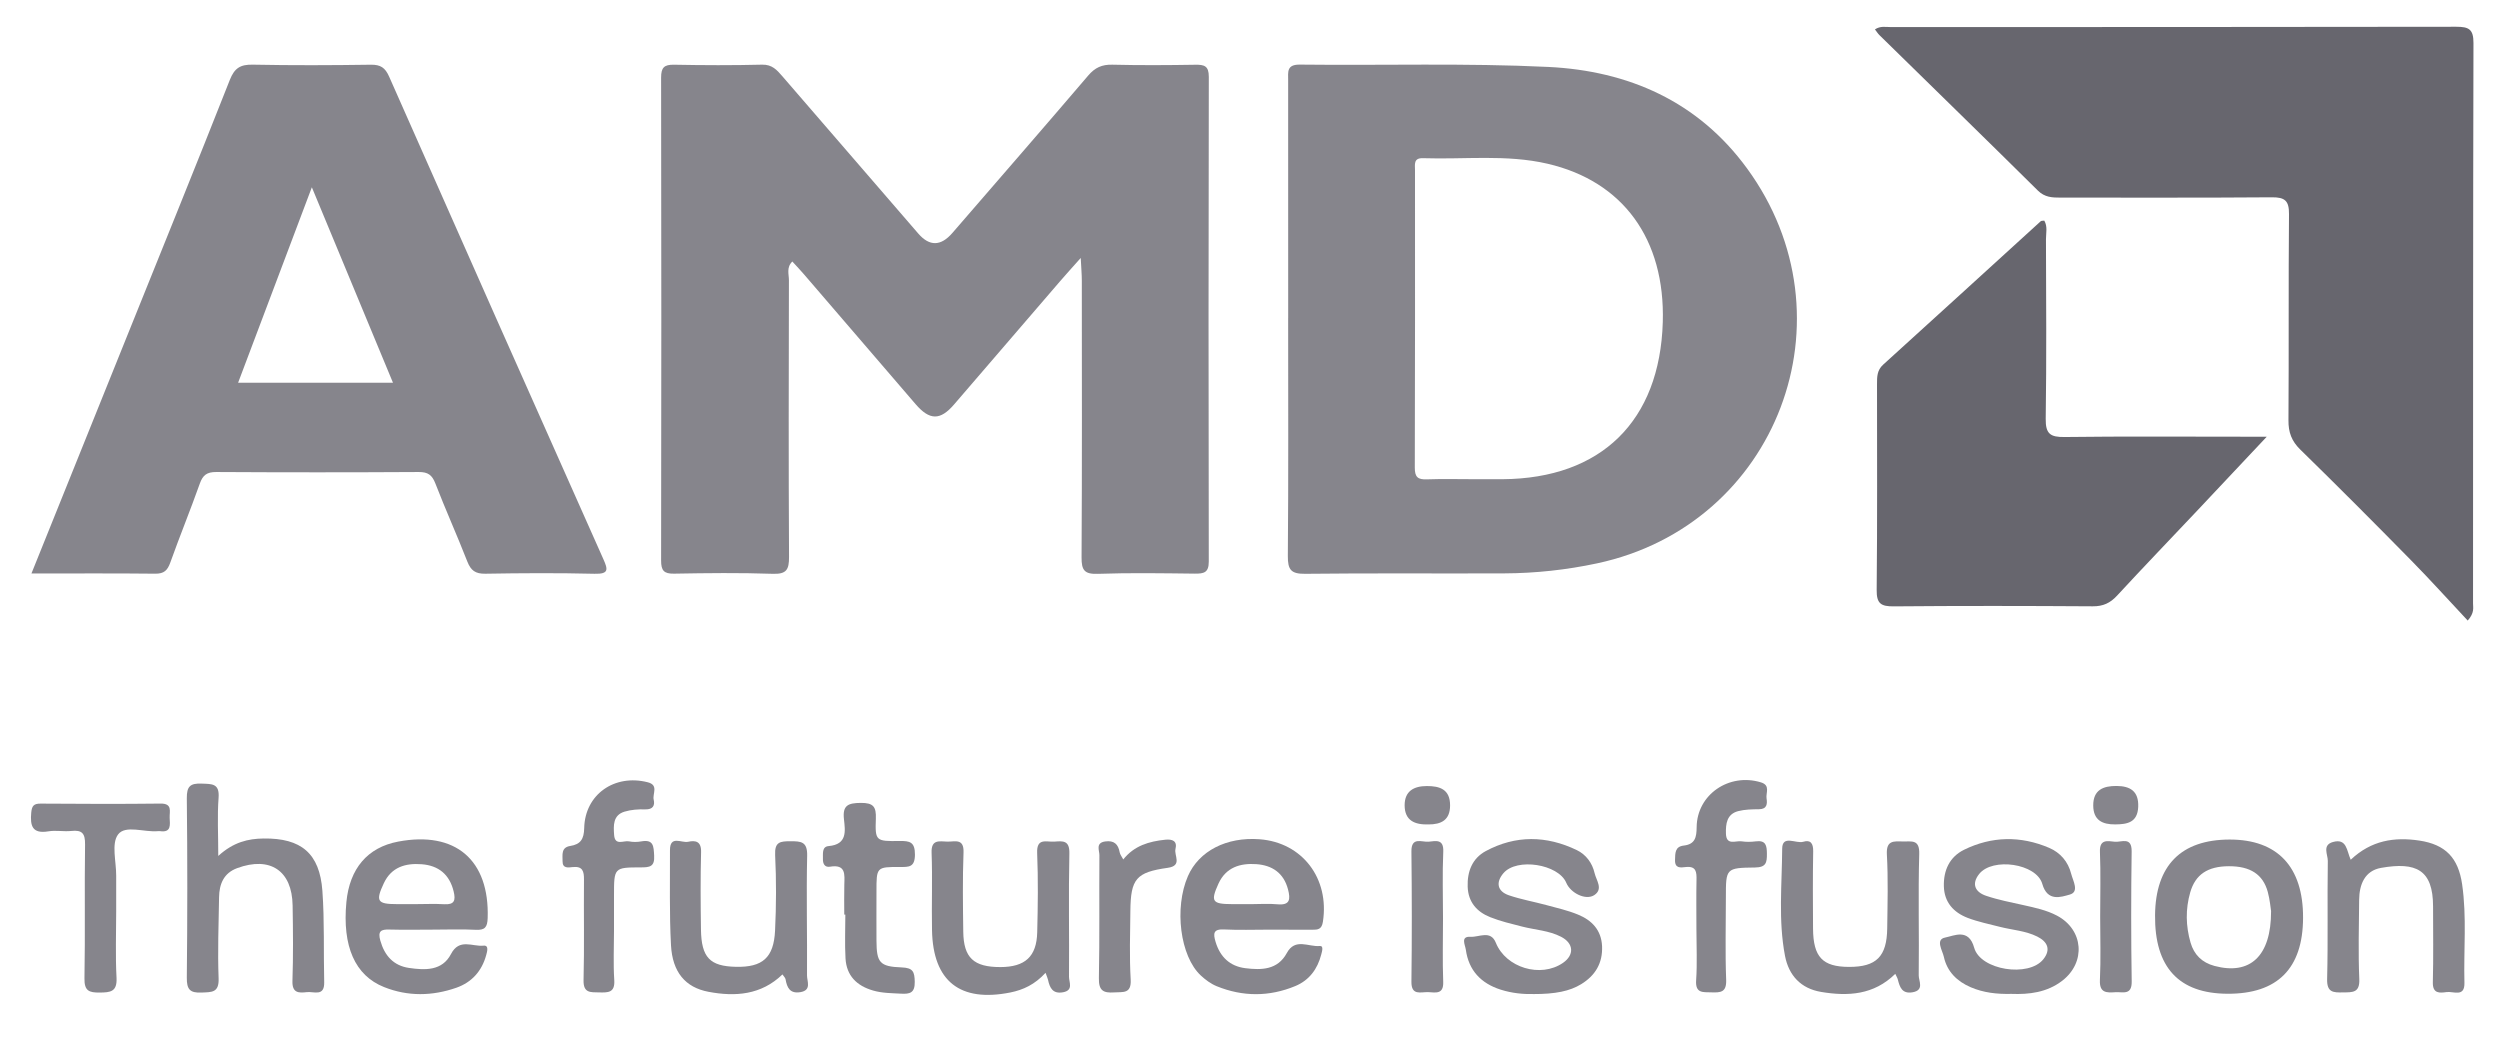
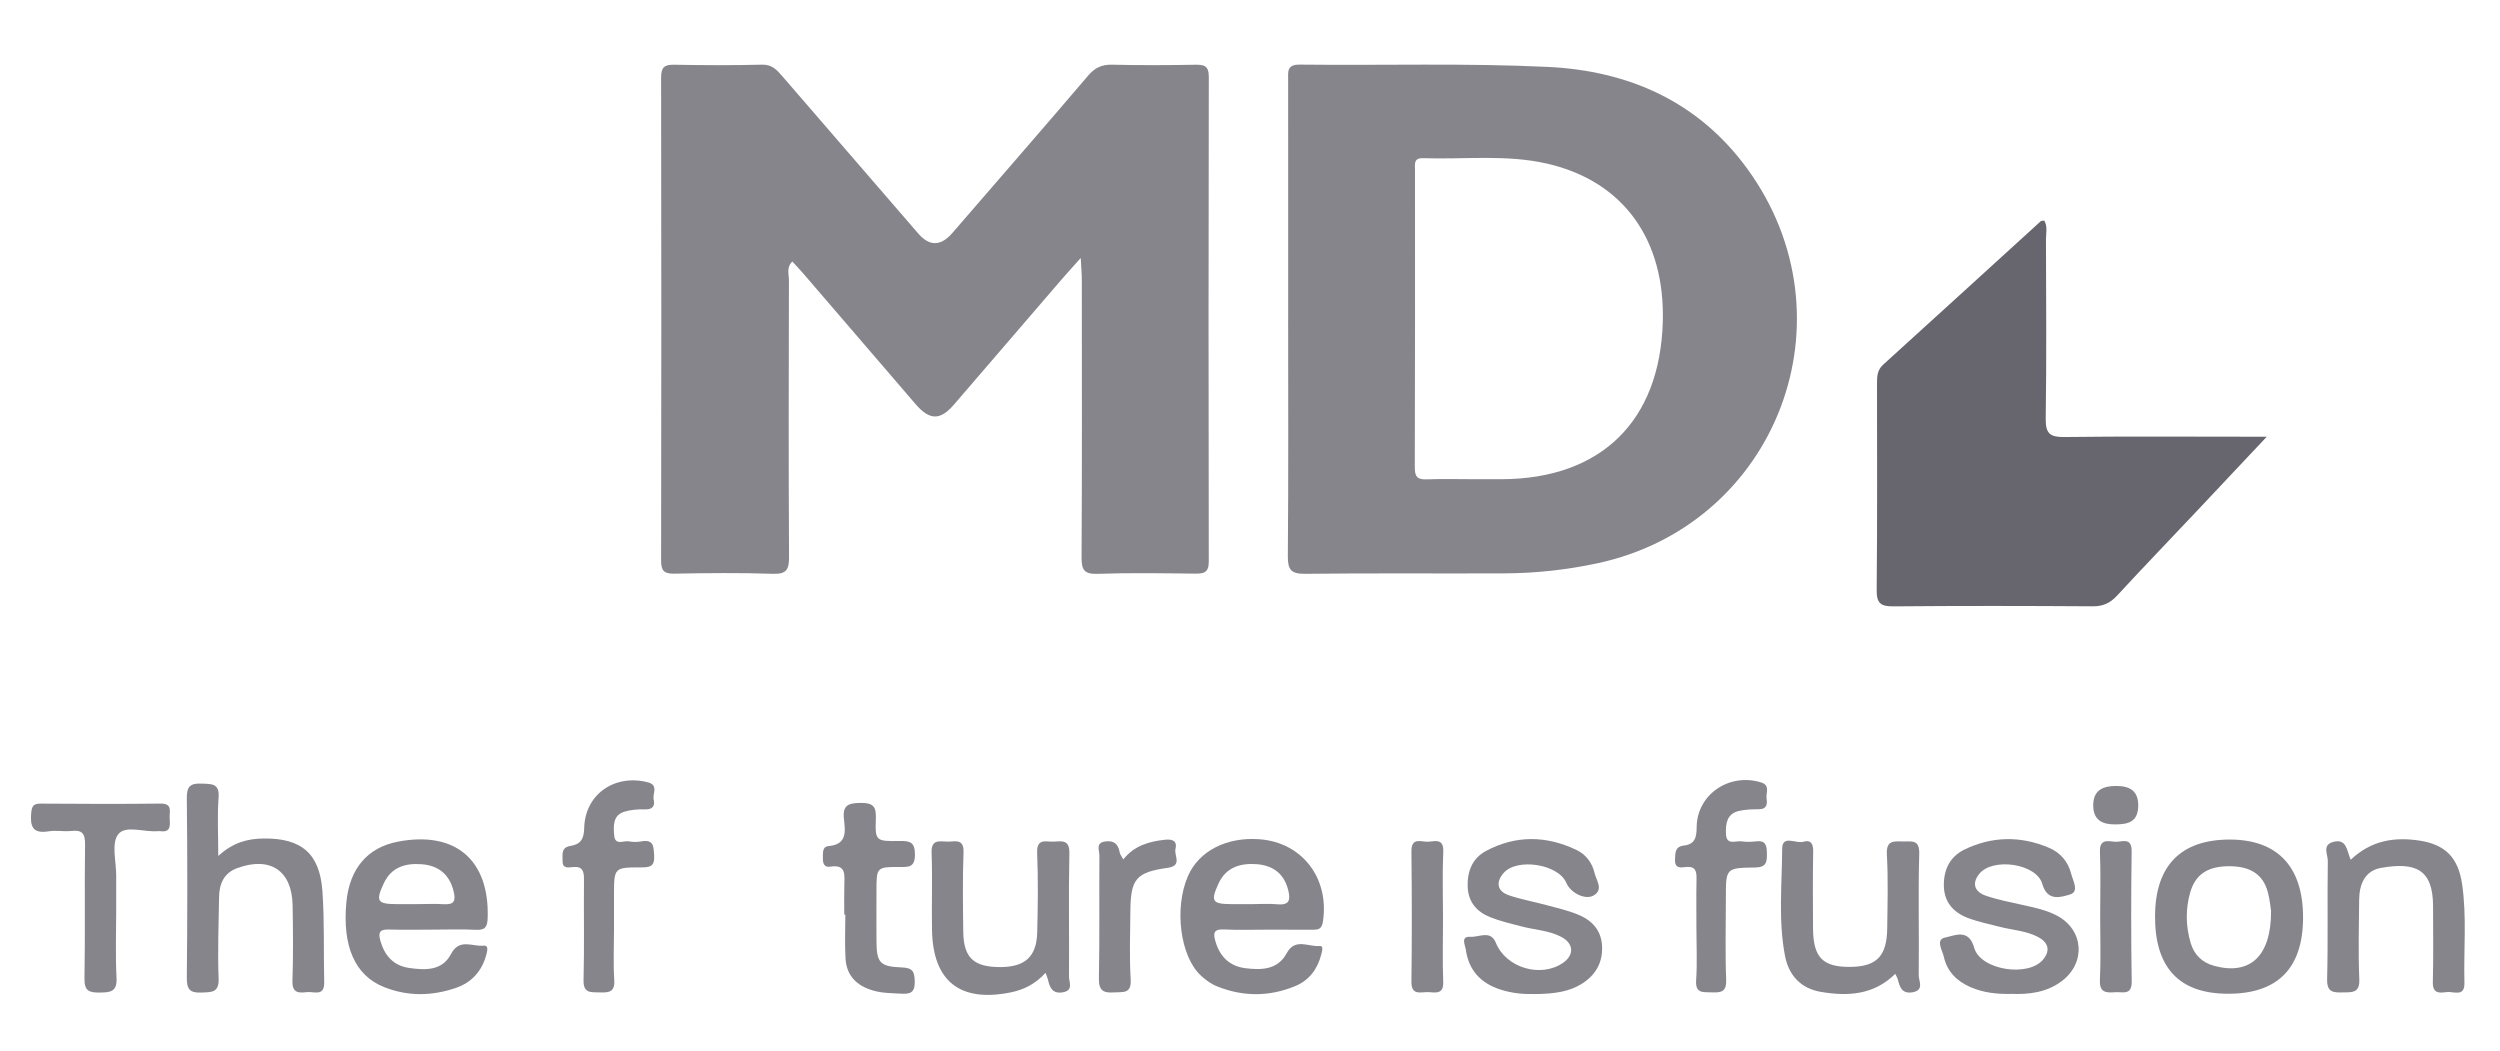
<svg xmlns="http://www.w3.org/2000/svg" width="88" height="37" viewBox="0 0 88 37" fill="none">
  <g clip-path="url(#clip0_60_194)">
    <g clip-path="url(#clip1_60_194)">
      <g clip-path="url(#clip2_60_194)">
        <path d="M38.04 9.082C37.726 9.435 37.511 9.671 37.303 9.913C36.062 11.355 34.823 12.799 33.581 14.24C33.094 14.805 32.723 14.8 32.228 14.225C30.92 12.705 29.614 11.182 28.305 9.662C28.175 9.51 28.036 9.365 27.89 9.205C27.675 9.416 27.771 9.654 27.77 9.862C27.763 13.11 27.756 16.356 27.774 19.604C27.776 20.05 27.687 20.215 27.2 20.198C26.043 20.158 24.884 20.172 23.726 20.193C23.367 20.199 23.271 20.081 23.271 19.733C23.281 14.066 23.281 8.399 23.271 2.732C23.271 2.379 23.376 2.272 23.726 2.278C24.76 2.298 25.795 2.302 26.828 2.276C27.178 2.268 27.346 2.462 27.538 2.683C29.131 4.532 30.729 6.376 32.324 8.222C32.719 8.678 33.119 8.67 33.525 8.199C35.121 6.353 36.723 4.513 38.306 2.658C38.545 2.378 38.789 2.268 39.154 2.277C40.125 2.301 41.098 2.295 42.07 2.279C42.389 2.274 42.551 2.316 42.55 2.705C42.538 8.393 42.538 14.08 42.549 19.768C42.55 20.162 42.371 20.194 42.06 20.192C40.922 20.179 39.784 20.159 38.648 20.199C38.172 20.216 38.068 20.074 38.071 19.618C38.09 16.371 38.082 13.123 38.08 9.876C38.08 9.661 38.06 9.446 38.042 9.082H38.04Z" fill="#86858C" />
        <path d="M45.344 11.2C45.344 8.408 45.345 5.616 45.343 2.825C45.343 2.532 45.285 2.269 45.756 2.274C48.672 2.308 51.592 2.215 54.502 2.356C57.317 2.494 59.769 3.565 61.493 5.924C65.339 11.183 62.563 18.48 56.213 19.831C55.139 20.06 54.051 20.178 52.954 20.183C50.617 20.193 48.279 20.171 45.943 20.198C45.444 20.204 45.329 20.056 45.332 19.576C45.355 16.784 45.343 13.992 45.343 11.2L45.344 11.2ZM51.901 16.868C52.231 16.868 52.562 16.87 52.892 16.868C56.365 16.843 58.428 14.819 58.53 11.338C58.616 8.421 57.132 6.379 54.472 5.763C53.024 5.428 51.55 5.618 50.089 5.568C49.75 5.556 49.808 5.792 49.808 5.99C49.808 9.481 49.813 12.972 49.801 16.463C49.8 16.802 49.915 16.885 50.227 16.873C50.784 16.853 51.343 16.868 51.901 16.868Z" fill="#86858C" />
-         <path d="M86.864 21.844C86.194 21.13 85.55 20.414 84.875 19.728C83.586 18.416 82.287 17.112 80.971 15.826C80.664 15.525 80.55 15.218 80.554 14.793C80.571 12.374 80.551 9.955 80.573 7.536C80.577 7.066 80.429 6.942 79.972 6.945C77.491 6.965 75.009 6.954 72.528 6.956C72.237 6.956 71.976 6.948 71.735 6.71C69.884 4.878 68.017 3.061 66.157 1.237C66.102 1.184 66.061 1.116 65.998 1.035C66.189 0.907 66.377 0.953 66.55 0.953C73.188 0.95 79.825 0.955 86.463 0.942C86.906 0.942 87.067 1.03 87.066 1.514C87.049 8.09 87.055 14.665 87.051 21.24C87.051 21.395 87.108 21.566 86.864 21.844Z" fill="#67666E" />
-         <path d="M1.107 20.186C2.264 17.314 3.38 14.542 4.497 11.77C5.698 8.786 6.91 5.805 8.09 2.812C8.256 2.391 8.465 2.267 8.9 2.276C10.284 2.304 11.67 2.298 13.054 2.278C13.396 2.274 13.557 2.38 13.697 2.696C16.199 8.361 18.715 14.019 21.235 19.674C21.399 20.041 21.444 20.21 20.927 20.197C19.647 20.165 18.364 20.173 17.083 20.195C16.733 20.201 16.573 20.081 16.449 19.764C16.089 18.842 15.681 17.938 15.324 17.015C15.208 16.717 15.062 16.614 14.741 16.615C12.364 16.629 9.987 16.629 7.61 16.615C7.284 16.614 7.14 16.721 7.033 17.023C6.702 17.955 6.327 18.871 5.994 19.803C5.896 20.077 5.775 20.196 5.47 20.194C4.045 20.178 2.62 20.187 1.107 20.187V20.186ZM8.381 13.473H13.833C12.884 11.187 11.955 8.95 10.977 6.592C10.093 8.935 9.252 11.167 8.381 13.473Z" fill="#86858C" />
        <path d="M79.79 15.372C78.883 16.337 78.108 17.164 77.329 17.988C76.393 18.98 75.448 19.962 74.523 20.964C74.279 21.228 74.029 21.345 73.665 21.342C71.33 21.327 68.995 21.323 66.66 21.344C66.211 21.348 66.053 21.248 66.059 20.766C66.084 18.348 66.071 15.93 66.071 13.513C66.071 13.263 66.071 13.032 66.287 12.836C68.14 11.158 69.984 9.471 71.833 7.788C71.856 7.767 71.907 7.774 71.959 7.766C72.081 7.974 72.018 8.203 72.018 8.419C72.025 10.527 72.04 12.635 72.009 14.742C72.002 15.273 72.172 15.39 72.673 15.383C74.76 15.356 76.847 15.372 78.934 15.372C79.156 15.372 79.379 15.372 79.79 15.372Z" fill="#67666E" />
        <path d="M7.683 30.129C8.22 29.641 8.731 29.522 9.279 29.515C10.601 29.498 11.252 30.036 11.348 31.357C11.425 32.425 11.386 33.502 11.412 34.575C11.424 35.092 11.046 34.894 10.801 34.923C10.52 34.956 10.281 34.96 10.294 34.534C10.324 33.648 10.315 32.759 10.3 31.871C10.281 30.646 9.509 30.132 8.349 30.558C7.87 30.734 7.718 31.124 7.711 31.588C7.695 32.538 7.659 33.489 7.695 34.436C7.715 34.951 7.45 34.922 7.091 34.938C6.683 34.956 6.572 34.824 6.576 34.415C6.598 32.309 6.599 30.203 6.576 28.098C6.572 27.677 6.698 27.567 7.097 27.583C7.454 27.598 7.734 27.567 7.694 28.084C7.646 28.715 7.683 29.352 7.683 30.129Z" fill="#86858C" />
        <path d="M44.642 32.724C44.125 32.724 43.608 32.743 43.093 32.717C42.711 32.698 42.697 32.851 42.789 33.156C42.95 33.689 43.296 34.012 43.834 34.08C44.399 34.15 44.973 34.146 45.296 33.547C45.589 33.005 46.063 33.337 46.452 33.299C46.603 33.284 46.535 33.492 46.507 33.601C46.377 34.11 46.085 34.505 45.598 34.708C44.681 35.089 43.749 35.089 42.829 34.715C42.624 34.632 42.432 34.489 42.269 34.338C41.539 33.661 41.326 31.962 41.815 30.84C42.201 29.954 43.175 29.453 44.34 29.542C45.844 29.657 46.803 30.922 46.566 32.448C46.524 32.718 46.387 32.728 46.19 32.727C45.674 32.724 45.158 32.725 44.642 32.724ZM44.038 31.826C44.347 31.826 44.658 31.802 44.963 31.831C45.416 31.874 45.426 31.649 45.339 31.31C45.188 30.727 44.777 30.456 44.22 30.418C43.659 30.38 43.155 30.526 42.891 31.102C42.606 31.729 42.667 31.823 43.359 31.825C43.586 31.825 43.812 31.825 44.038 31.826Z" fill="#86858C" />
        <path d="M15.255 32.723C14.738 32.724 14.221 32.734 13.705 32.72C13.407 32.711 13.295 32.778 13.387 33.108C13.537 33.641 13.852 33.991 14.396 34.071C14.959 34.153 15.564 34.181 15.875 33.582C16.168 33.016 16.633 33.329 17.018 33.287C17.22 33.265 17.147 33.5 17.112 33.628C16.958 34.183 16.606 34.578 16.065 34.768C15.218 35.064 14.359 35.08 13.519 34.745C12.493 34.337 12.046 33.307 12.193 31.753C12.306 30.57 12.939 29.829 14.012 29.625C16.035 29.241 17.233 30.273 17.166 32.316C17.155 32.642 17.068 32.746 16.743 32.729C16.248 32.703 15.751 32.723 15.255 32.723ZM14.649 31.825C14.977 31.825 15.307 31.808 15.634 31.829C15.998 31.851 16.044 31.692 15.969 31.381C15.824 30.778 15.435 30.466 14.841 30.421C14.275 30.378 13.778 30.519 13.51 31.091C13.214 31.722 13.279 31.825 13.971 31.825C14.197 31.825 14.423 31.826 14.649 31.825Z" fill="#86858C" />
        <path d="M70.8 34.985C70.286 34.997 69.818 34.943 69.372 34.752C68.885 34.544 68.537 34.199 68.424 33.682C68.376 33.458 68.115 33.069 68.472 33.001C68.789 32.939 69.298 32.665 69.491 33.36C69.712 34.153 71.411 34.41 71.925 33.767C72.202 33.421 72.07 33.146 71.711 32.967C71.3 32.762 70.835 32.737 70.396 32.625C70.017 32.528 69.63 32.449 69.266 32.311C68.767 32.12 68.438 31.761 68.424 31.197C68.409 30.638 68.624 30.164 69.132 29.913C70.11 29.432 71.124 29.416 72.127 29.843C72.523 30.011 72.798 30.331 72.905 30.756C72.969 31.009 73.201 31.392 72.856 31.489C72.552 31.574 72.07 31.752 71.889 31.114C71.684 30.393 70.136 30.174 69.668 30.763C69.386 31.116 69.526 31.403 69.911 31.532C70.339 31.677 70.787 31.762 71.229 31.861C71.632 31.951 72.037 32.036 72.405 32.23C73.341 32.724 73.433 33.874 72.59 34.523C72.05 34.938 71.419 35.008 70.8 34.985Z" fill="#86858C" />
        <path d="M53.96 34.99C53.63 34.999 53.22 34.963 52.822 34.835C52.131 34.614 51.698 34.16 51.597 33.428C51.573 33.258 51.4 32.953 51.764 32.975C52.062 32.995 52.47 32.727 52.654 33.186C53.006 34.063 54.23 34.435 55.017 33.893C55.421 33.614 55.398 33.206 54.949 32.974C54.523 32.754 54.038 32.733 53.581 32.616C53.203 32.519 52.82 32.43 52.459 32.286C51.985 32.099 51.68 31.753 51.662 31.212C51.644 30.677 51.823 30.214 52.301 29.957C53.353 29.392 54.437 29.409 55.504 29.924C55.827 30.08 56.048 30.376 56.13 30.734C56.188 30.989 56.442 31.292 56.12 31.507C55.822 31.704 55.285 31.439 55.132 31.073C54.855 30.417 53.39 30.183 52.92 30.737C52.65 31.054 52.696 31.372 53.115 31.515C53.541 31.66 53.99 31.739 54.426 31.857C54.803 31.959 55.188 32.046 55.547 32.194C56.033 32.393 56.368 32.739 56.393 33.308C56.417 33.904 56.154 34.339 55.656 34.644C55.257 34.888 54.748 34.994 53.96 34.991L53.96 34.99Z" fill="#86858C" />
        <path d="M78.407 34.98C76.691 34.972 75.839 34.046 75.858 32.211C75.876 30.463 76.771 29.556 78.48 29.552C80.171 29.549 81.076 30.514 81.068 32.312C81.06 34.093 80.166 34.989 78.407 34.98ZM79.942 32.07C79.924 31.963 79.901 31.672 79.826 31.397C79.657 30.775 79.208 30.489 78.458 30.491C77.709 30.493 77.277 30.783 77.096 31.411C76.926 32.002 76.939 32.597 77.108 33.182C77.231 33.603 77.507 33.882 77.951 34.001C79.191 34.331 79.946 33.674 79.942 32.07Z" fill="#86858C" />
-         <path d="M27.542 34.3C26.794 35.024 25.881 35.09 24.941 34.912C24.121 34.758 23.67 34.217 23.619 33.272C23.559 32.16 23.588 31.042 23.583 29.927C23.581 29.389 23.992 29.68 24.219 29.631C24.484 29.573 24.689 29.613 24.678 29.994C24.654 30.902 24.661 31.812 24.674 32.72C24.689 33.706 24.988 34.013 25.907 34.032C26.839 34.052 27.236 33.714 27.282 32.76C27.325 31.874 27.328 30.982 27.285 30.096C27.263 29.631 27.464 29.612 27.823 29.612C28.2 29.611 28.423 29.624 28.412 30.12C28.381 31.524 28.417 32.929 28.407 34.334C28.405 34.539 28.579 34.857 28.171 34.924C27.807 34.984 27.703 34.766 27.652 34.472C27.642 34.416 27.588 34.369 27.542 34.299L27.542 34.3Z" fill="#86858C" />
        <path d="M82.744 30.264C83.471 29.576 84.287 29.457 85.16 29.588C86.079 29.726 86.531 30.192 86.667 31.127C86.834 32.279 86.718 33.44 86.748 34.596C86.761 35.115 86.358 34.887 86.119 34.921C85.874 34.956 85.626 34.98 85.636 34.577C85.659 33.688 85.644 32.798 85.644 31.91C85.644 30.612 85.046 30.333 83.814 30.549C83.242 30.65 83.047 31.13 83.042 31.673C83.034 32.604 83.008 33.536 83.047 34.465C83.068 34.953 82.807 34.928 82.475 34.933C82.132 34.94 81.903 34.938 81.915 34.462C81.95 33.077 81.917 31.691 81.939 30.306C81.943 30.086 81.73 29.746 82.122 29.638C82.61 29.503 82.601 29.939 82.745 30.264L82.744 30.264Z" fill="#86858C" />
        <path d="M66.714 34.279C65.958 35.025 65.049 35.074 64.104 34.916C63.391 34.797 62.964 34.336 62.832 33.646C62.593 32.398 62.725 31.132 62.733 29.875C62.736 29.373 63.221 29.707 63.475 29.63C63.73 29.552 63.828 29.686 63.824 29.96C63.808 30.869 63.813 31.779 63.819 32.688C63.827 33.691 64.154 34.032 65.086 34.035C66.047 34.037 66.418 33.672 66.43 32.677C66.441 31.809 66.466 30.939 66.418 30.075C66.391 29.572 66.66 29.613 66.984 29.62C67.288 29.627 67.573 29.535 67.557 30.06C67.516 31.484 67.557 32.91 67.539 34.335C67.537 34.529 67.744 34.854 67.324 34.928C66.951 34.993 66.871 34.747 66.802 34.474C66.789 34.422 66.758 34.375 66.714 34.279Z" fill="#86858C" />
        <path d="M36.803 34.244C36.424 34.656 36.019 34.843 35.565 34.935C33.793 35.289 32.842 34.542 32.807 32.747C32.789 31.837 32.826 30.927 32.792 30.018C32.773 29.528 33.077 29.62 33.353 29.625C33.617 29.629 33.935 29.503 33.916 30.006C33.881 30.935 33.895 31.866 33.907 32.796C33.919 33.716 34.274 34.042 35.215 34.041C36.082 34.039 36.489 33.674 36.51 32.819C36.533 31.889 36.546 30.957 36.508 30.028C36.484 29.477 36.839 29.645 37.114 29.625C37.416 29.602 37.653 29.576 37.642 30.042C37.61 31.488 37.641 32.936 37.629 34.383C37.627 34.568 37.795 34.857 37.423 34.927C37.063 34.995 36.952 34.78 36.891 34.492C36.879 34.436 36.853 34.383 36.804 34.244L36.803 34.244Z" fill="#86858C" />
        <path d="M21.613 32.759C21.613 33.338 21.584 33.919 21.622 34.495C21.652 34.947 21.408 34.94 21.091 34.933C20.788 34.926 20.53 34.963 20.541 34.502C20.571 33.324 20.545 32.145 20.556 30.966C20.559 30.672 20.513 30.483 20.157 30.521C20.006 30.537 19.798 30.58 19.802 30.313C19.805 30.093 19.743 29.83 20.072 29.778C20.44 29.721 20.556 29.531 20.564 29.148C20.59 27.963 21.632 27.237 22.801 27.536C23.195 27.637 22.961 27.942 23.01 28.148C23.058 28.352 22.985 28.497 22.717 28.49C22.472 28.483 22.215 28.5 21.983 28.57C21.573 28.695 21.593 29.058 21.617 29.393C21.646 29.784 21.956 29.577 22.142 29.616C22.281 29.645 22.434 29.642 22.574 29.617C23.009 29.539 23.007 29.789 23.026 30.116C23.05 30.512 22.867 30.532 22.555 30.532C21.613 30.532 21.613 30.544 21.613 31.518C21.613 31.932 21.613 32.346 21.613 32.759Z" fill="#86858C" />
        <path d="M4.09 32.064C4.09 32.849 4.06 33.636 4.102 34.419C4.127 34.912 3.887 34.934 3.509 34.938C3.133 34.942 2.965 34.879 2.973 34.437C3.002 32.867 2.971 31.295 2.994 29.725C3 29.335 2.888 29.208 2.509 29.25C2.244 29.278 1.967 29.219 1.705 29.263C1.131 29.359 1.057 29.065 1.1 28.6C1.122 28.365 1.19 28.285 1.432 28.287C2.838 28.297 4.243 28.303 5.649 28.286C6.079 28.28 5.963 28.561 5.972 28.785C5.981 29.025 6.041 29.317 5.629 29.256C5.609 29.253 5.587 29.254 5.567 29.256C5.08 29.305 4.413 29.027 4.155 29.375C3.915 29.697 4.093 30.329 4.09 30.825C4.088 31.238 4.09 31.65 4.09 32.064Z" fill="#86858C" />
        <path d="M59.714 32.709C59.714 32.131 59.705 31.552 59.717 30.974C59.723 30.696 59.709 30.479 59.336 30.52C59.163 30.539 58.952 30.579 58.961 30.271C58.969 30.032 58.954 29.8 59.268 29.764C59.67 29.718 59.719 29.47 59.722 29.117C59.733 27.967 60.865 27.197 61.985 27.539C62.327 27.643 62.152 27.909 62.183 28.105C62.212 28.292 62.203 28.481 61.92 28.485C61.673 28.488 61.419 28.491 61.183 28.552C60.783 28.658 60.743 28.996 60.753 29.344C60.766 29.777 61.099 29.582 61.306 29.615C61.467 29.64 61.638 29.637 61.8 29.616C62.159 29.569 62.193 29.761 62.195 30.054C62.198 30.367 62.164 30.531 61.775 30.536C60.751 30.547 60.751 30.569 60.751 31.577C60.751 32.548 60.724 33.52 60.761 34.489C60.778 34.935 60.563 34.941 60.239 34.931C59.939 34.922 59.672 34.969 59.704 34.504C59.745 33.908 59.714 33.307 59.714 32.708V32.709Z" fill="#86858C" />
        <path d="M29.718 32.194C29.718 31.843 29.711 31.492 29.72 31.142C29.729 30.785 29.783 30.413 29.215 30.508C29.034 30.538 28.962 30.407 28.967 30.237C28.974 30.057 28.922 29.803 29.168 29.782C29.83 29.724 29.753 29.25 29.707 28.836C29.652 28.344 29.856 28.267 30.297 28.262C30.745 28.258 30.846 28.399 30.83 28.819C30.802 29.6 30.827 29.616 31.663 29.603C32.025 29.598 32.209 29.635 32.206 30.087C32.202 30.534 31.989 30.518 31.678 30.518C30.851 30.515 30.851 30.523 30.852 31.383C30.852 31.96 30.848 32.538 30.852 33.115C30.857 33.879 30.96 34.025 31.739 34.053C32.143 34.068 32.192 34.209 32.199 34.561C32.206 34.954 32.023 34.995 31.713 34.977C31.384 34.958 31.057 34.961 30.734 34.867C30.157 34.701 29.797 34.345 29.762 33.736C29.733 33.224 29.756 32.708 29.756 32.194C29.743 32.194 29.73 32.194 29.717 32.194L29.718 32.194Z" fill="#86858C" />
        <path d="M39.539 30.253C39.924 29.767 40.447 29.617 41.016 29.558C41.271 29.531 41.446 29.603 41.377 29.884C41.32 30.11 41.631 30.473 41.106 30.547C39.989 30.705 39.801 30.935 39.789 32.065C39.78 32.87 39.754 33.676 39.8 34.478C39.829 34.992 39.531 34.911 39.219 34.933C38.84 34.959 38.672 34.872 38.681 34.434C38.71 32.99 38.688 31.546 38.699 30.102C38.7 29.932 38.555 29.669 38.903 29.619C39.213 29.576 39.361 29.711 39.413 30.003C39.427 30.08 39.485 30.149 39.539 30.253Z" fill="#86858C" />
        <path d="M73.926 32.273C73.926 31.511 73.948 30.747 73.918 29.986C73.899 29.529 74.189 29.603 74.44 29.629C74.675 29.653 75.041 29.436 75.034 29.971C75.013 31.496 75.012 33.022 75.036 34.546C75.044 35.05 74.72 34.908 74.459 34.926C74.151 34.947 73.896 34.954 73.917 34.499C73.952 33.758 73.927 33.015 73.926 32.273Z" fill="#86858C" />
        <path d="M50.794 32.333C50.794 33.076 50.773 33.82 50.801 34.563C50.818 35.019 50.522 34.932 50.271 34.923C50.015 34.913 49.675 35.06 49.682 34.553C49.701 33.026 49.699 31.498 49.682 29.97C49.676 29.444 50.045 29.648 50.284 29.628C50.527 29.608 50.824 29.513 50.803 29.98C50.768 30.763 50.794 31.549 50.794 32.333Z" fill="#86858C" />
        <path d="M74.458 29.019C74.005 29.024 73.686 28.872 73.682 28.357C73.677 27.802 74.038 27.664 74.5 27.666C74.981 27.668 75.288 27.848 75.265 28.401C75.242 28.952 74.881 29.016 74.458 29.019Z" fill="#86858C" />
-         <path d="M50.279 29.02C49.807 29.033 49.444 28.891 49.443 28.346C49.443 27.845 49.769 27.671 50.22 27.669C50.679 27.667 51.044 27.783 51.043 28.349C51.043 28.868 50.731 29.022 50.279 29.02Z" fill="#86858C" />
      </g>
    </g>
  </g>
  <defs>
    <clipPath id="clip0_60_194">
      <rect width="87.27" height="36" fill="white" transform="translate(0.234 0.02)" />
    </clipPath>
    <clipPath id="clip1_60_194">
      <rect width="87.27" height="36" fill="white" transform="translate(0.234 0.02)" />
    </clipPath>
    <clipPath id="clip2_60_194">
      <rect width="87.27" height="35.999" fill="white" transform="translate(0.234 0.021)" />
    </clipPath>
  </defs>
</svg>